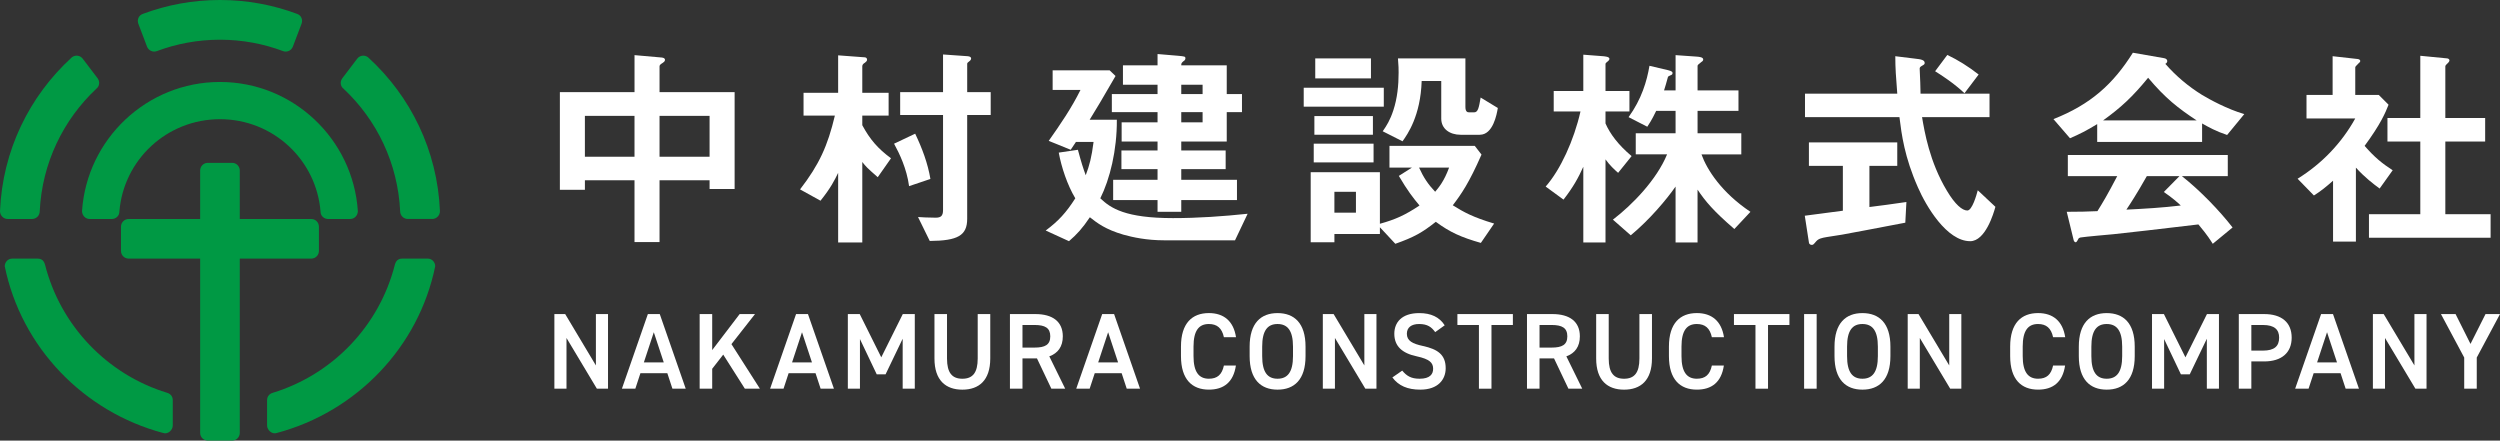
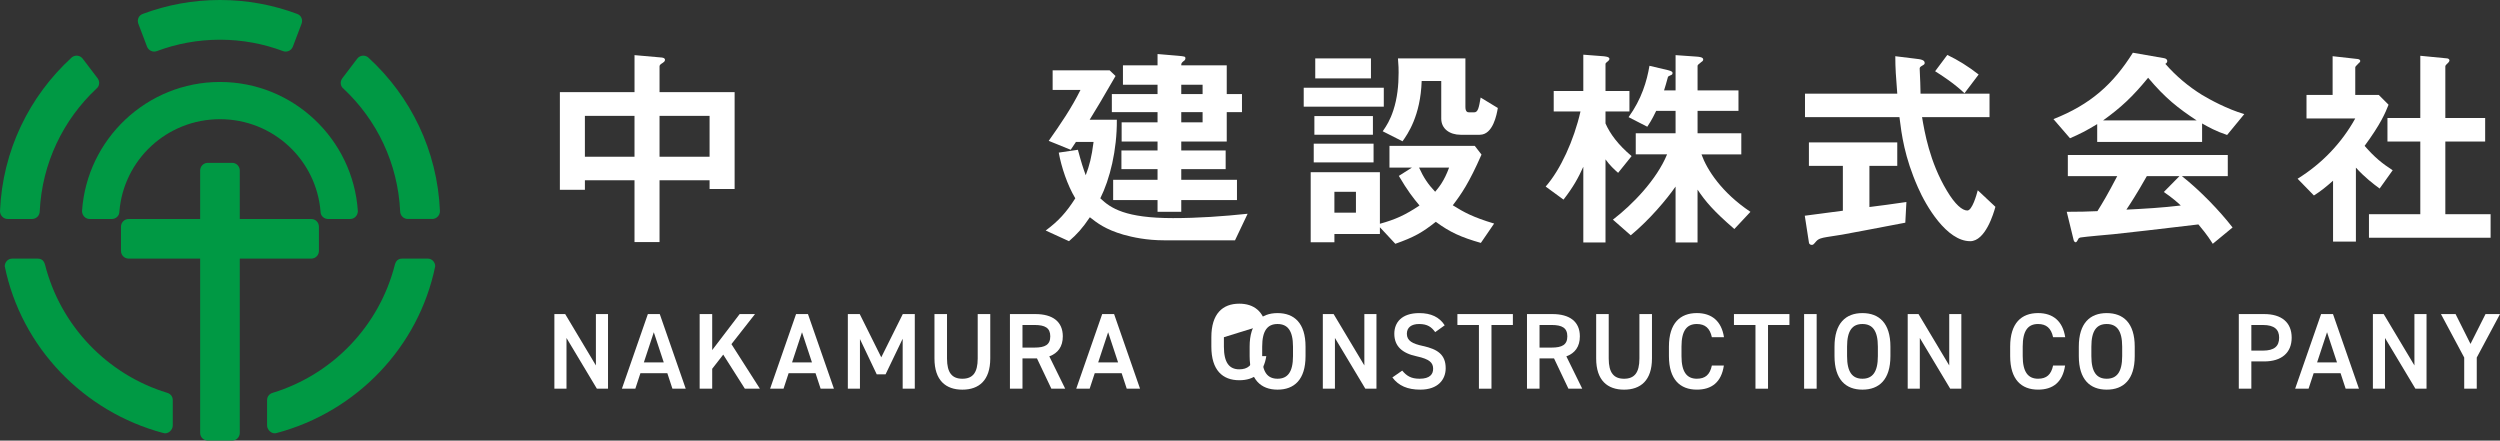
<svg xmlns="http://www.w3.org/2000/svg" id="b" width="261.408" height="46.068" viewBox="0 0 261.408 46.068">
  <rect x="0" y="0" width="261.408" height="46.068" fill="#333333" stroke="none" />
  <defs>
    <style>.c{fill:#fff;}.c,.d{stroke-width:0px;}.d{fill:#094;}</style>
  </defs>
  <path class="d" d="m3.359,22.896c.44,0,.794-.36.794-.804.245-5.05,2.462-9.565,5.913-12.807.348-.268.4-.756.135-1.107l-1.557-2.047c-.268-.349-.771-.416-1.121-.146l-.062.059C3.083,10.055.259,15.739,0,22.079c0,.445.36.817.796.817h2.563Z" />
  <path class="d" d="m17.483,41.075c-6.269-1.915-11.149-7.002-12.773-13.391-.114-.424-.347-.643-.791-.643H1.278c-.438,0-.781.361-.781.801,1.73,8.483,8.254,15.216,16.552,17.429.524.187,1.016-.327,1.016-.768v-2.656c0-.442-.286-.684-.582-.771" />
  <path class="d" d="m9.363,22.896l2.311.005c.44,0,.807-.324.807-.765.436-5.432,4.972-9.673,10.521-9.673s10.082,4.242,10.517,9.673c0,.441.366.765.806.765l2.311-.005c.442,0,.782-.385.782-.825-.501-7.525-6.767-13.5-14.416-13.5s-13.922,5.976-14.425,13.5c0,.44.345.825.786.825" />
  <path class="d" d="m15.367,4.858c.15.414.602.636,1.016.491,2.062-.771,4.288-1.197,6.619-1.197s4.552.426,6.612,1.197c.416.145.867-.077,1.016-.491l.911-2.402c.143-.419-.057-.862-.477-1.004-2.514-.94-5.22-1.452-8.062-1.452s-5.552.512-8.065,1.452c-.421.142-.621.585-.481,1.004l.911,2.402Z" />
  <path class="d" d="m38.538,6.044l-.065-.06c-.349-.268-.851-.202-1.119.147l-1.554,2.045c-.269.353-.222.84.132,1.109,3.455,3.242,5.667,7.758,5.911,12.807,0,.445.356.804.798.804h2.56c.442,0,.8-.373.8-.817-.258-6.34-3.081-12.024-7.462-16.036" />
  <path class="d" d="m32.549,27.04c.442,0,.797-.356.797-.797v-2.542c0-.445-.355-.801-.797-.801h-7.477v-5.072c0-.441-.356-.8-.797-.8h-2.549c-.438,0-.797.359-.797.8v5.072h-7.477c-.443,0-.8.356-.8.801v2.542c0,.441.356.797.8.797h7.477v18.225c0,.441.36.802.797.802h2.549c.441,0,.797-.361.797-.802v-18.225h7.477Z" />
  <path class="d" d="m44.719,27.04h-2.643c-.44,0-.676.219-.789.644-1.621,6.389-6.502,11.475-12.769,13.39-.296.088-.59.33-.59.771v2.656c0,.441.495.956,1.023.77,8.299-2.214,14.82-8.945,16.556-17.43,0-.44-.347-.801-.787-.801" />
  <path class="c" d="m74.196,19.758v-.91h-5.233v6.462h-2.617v-6.462h-5.187v1.001h-2.617v-10.216h7.805v-3.868l2.844.25c.137.023.342.046.342.251,0,.159-.16.25-.251.318-.182.115-.318.205-.318.342v2.708h7.85v10.125h-2.617Zm-7.85-7.645h-5.188v4.278h5.188v-4.278Zm7.85,0h-5.233v4.278h5.233v-4.278Z" />
-   <path class="c" d="m91.78,18.529c-1.092-.956-1.251-1.115-1.616-1.592v8.419h-2.525v-7.281c-.365.751-.751,1.547-1.844,2.912l-2.139-1.183c2.003-2.594,2.89-4.551,3.641-7.714h-3.276v-2.389h3.618v-3.914l2.753.205c.137,0,.273.068.273.25,0,.137-.113.228-.228.319-.091.045-.273.182-.273.342v2.799h2.753v2.389h-2.753v1.001c.796,1.479,1.616,2.435,3.003,3.459l-1.388,1.979Zm3.276.933c-.25-1.843-1.001-3.391-1.57-4.437l2.208-1.046c.728,1.524,1.319,3.094,1.593,4.733l-2.23.751Zm6.076-7.441v10.854c0,1.751-.978,2.298-3.914,2.321l-1.228-2.503c.41.024,1.069.069,1.843.069.546,0,.774-.182.774-.797v-9.943h-4.483v-2.389h4.483v-3.937l2.594.182c.228.023.342.114.342.228,0,.136-.092.228-.183.296-.159.114-.227.182-.227.273v2.958h2.458v2.389h-2.458Z" />
  <path class="c" d="m129.137,25.128h-7.395c-1.866,0-3.3-.319-4.278-.591-1.866-.546-2.73-1.206-3.504-1.821-.796,1.183-1.365,1.797-2.184,2.503l-2.435-1.115c1.32-.978,2.139-1.866,3.095-3.368-.842-1.41-1.456-3.276-1.729-4.778l2.002-.296c.365,1.365.546,1.912.819,2.662.387-1.024.614-1.866.819-3.481h-1.844c-.182.273-.433.66-.546.819l-2.299-.933c1.206-1.707,2.389-3.436,3.322-5.325h-2.912v-2.047h5.962l.615.591c-1.547,2.685-1.82,3.118-2.708,4.574h2.844c.023,3.185-.728,6.212-1.729,8.214,1.092,1.047,2.64,2.071,7.6,2.071,2.617,0,5.211-.182,7.805-.455l-1.319,2.776Zm-.865-13.402v3.071h-4.755v.933h4.642v1.956h-4.642v1.115h5.825v2.117h-5.825v1.228h-2.48v-1.228h-4.642v-2.117h4.642v-1.115h-3.777v-1.956h3.777v-.933h-3.755v-2.003h3.755v-1.069h-4.779v-1.889h4.779v-.978h-3.618v-2.025h3.618v-1.183l2.162.182c.682.069.751.069.751.273,0,.137-.091.228-.205.296-.205.182-.228.205-.228.433h4.755v3.003h1.593v1.889h-1.593Zm-2.525-2.867h-2.23v.978h2.23v-.978Zm0,2.867h-2.23v1.069h2.23v-1.069Z" />
  <path class="c" d="m136.321,9.177h8.373v1.979h-8.373v-1.979Zm18.522,16.223c-2.071-.592-3.232-1.115-4.71-2.207-1.434,1.138-2.298,1.615-4.232,2.299l-1.615-1.73v.706h-4.756v.865h-2.48v-7.327h7.237v5.393c1.638-.455,2.639-.91,4.141-1.911-.683-.819-1.252-1.547-2.162-3.095l1.365-.865h-2.344v-2.275h8.919l.706.91c-1.297,2.958-2.117,4.142-3.004,5.302,1.16.728,2.116,1.251,4.323,1.911l-1.388,2.025Zm-17.475-10.375h6.257v1.957h-6.257v-1.957Zm.068-2.89h6.121v1.957h-6.121v-1.957Zm.091-6.03h5.825v2.094h-5.825v-2.094Zm4.255,13.948h-2.253v2.185h2.253v-2.185Zm12.948-5.961h-2.002c-1.16,0-2.026-.637-2.026-1.684v-3.937h-2.047c-.115,3.641-1.48,5.575-2.003,6.303l-2.07-1.047c.41-.592.774-1.16,1.115-2.207.41-1.251.547-2.594.547-3.914,0-.456,0-.615-.069-1.502h7.053v5.074c0,.501.204.569.387.569h.523c.41,0,.501-.478.683-1.548l1.797,1.092c-.113.683-.501,2.799-1.888,2.799m-6.348,3.435c.478,1.047.933,1.73,1.683,2.526.365-.432.933-1.092,1.457-2.526h-3.14Z" />
  <path class="c" d="m169.196,18.074c-.364-.319-.887-.796-1.319-1.41v8.691h-2.321v-7.918c-.524,1.16-1.047,2.116-2.07,3.435l-1.867-1.365c1.547-1.752,2.959-4.846,3.641-7.85h-2.799v-2.139h3.095v-3.8l2.071.159c.182.023.66.046.66.274,0,.113-.092.205-.182.272-.091.069-.228.183-.228.251v2.844h2.503v2.139h-2.503v1.251c.478,1.092,1.342,2.253,2.73,3.413l-1.411,1.752Zm12.151,5.871c-2.185-1.889-3.027-2.89-3.846-4.119v5.529h-2.298v-5.848c-.933,1.343-2.708,3.459-4.687,5.097l-1.866-1.638c2.025-1.547,4.573-4.164,5.665-6.826h-3.276v-2.207h4.164v-2.344h-2.025c-.501,1.047-.774,1.41-.933,1.661l-1.957-1.001c1.366-1.889,1.911-3.755,2.185-5.37l1.935.455c.477.114.477.228.477.296,0,.137-.045.183-.228.251-.045.023-.249.114-.249.159-.183.66-.274,1.001-.41,1.411h1.206v-3.687l2.276.16c.181.022.614.046.614.296,0,.114-.091.204-.181.25-.365.296-.41.319-.41.433v2.549h4.278v2.139h-4.278v2.344h4.574v2.207h-4.164c.568,1.593,2.092,3.982,5.119,6.007l-1.683,1.798Z" />
  <path class="c" d="m199.226,23.285c-1.979.387-6.598,1.252-6.621,1.252-.227.045-1.342.204-1.592.25-.524.091-.842.159-1.092.432-.296.342-.319.387-.478.387-.091,0-.274-.045-.296-.25l-.433-2.799c1.251-.16,2.048-.273,3.982-.524v-4.687h-3.55v-2.458h9.238v2.458h-2.912v4.301c1.478-.182,1.957-.251,3.868-.524l-.115,2.162Zm6.782,1.934c-2.458,0-4.62-3.686-5.461-5.62-1.412-3.186-1.708-5.53-1.935-7.35h-9.876v-2.457h9.648c-.137-1.821-.205-2.617-.205-3.914l2.048.251c.637.068,1.024.137,1.024.455,0,.115-.068.182-.249.274-.251.136-.274.227-.274.318.068,1.365.068,1.707.09,2.617h7.213v2.457h-7.054c.251,1.479.774,4.665,2.595,7.691.865,1.456,1.615,2.071,2.138,2.071.501,0,.957-1.593,1.092-2.116l1.844,1.729c-.183.683-1.047,3.595-2.639,3.595m-.593-15.473c-1.137-1.069-2.388-1.866-3.071-2.298l1.275-1.707c1.137.546,2.16,1.183,3.276,2.048l-1.48,1.957Z" />
  <path class="c" d="m232.875,14.115c-1.16-.387-1.935-.819-2.617-1.206v1.934h-10.968v-1.866c-1.161.706-1.843,1.047-2.844,1.479l-1.73-2.002c3.868-1.525,6.235-3.641,8.305-6.941l3.254.569c.183.023.342.136.342.296,0,.137-.09.25-.205.296,1.115,1.274,2.412,2.366,3.846,3.253.797.478,2.617,1.479,4.413,2.003l-1.797,2.184Zm-1.502,11.377c-.228-.342-.501-.842-1.502-2.025-3.117.386-8.237.956-8.897,1.024-.477.046-2.889.251-3.435.342-.113.022-.181.068-.228.159-.136.273-.205.341-.273.341-.069,0-.181-.091-.205-.205l-.728-2.98c1.434,0,2.071-.023,3.208-.069.569-.91,1.047-1.706,2.071-3.663h-5.165v-2.207h16.725v2.207h-4.801c1.957,1.547,3.958,3.641,5.302,5.37l-2.071,1.707Zm-6.758-17.361c-1.638,2.002-2.844,3.117-4.71,4.46h9.784c-1.935-1.274-3.276-2.321-5.074-4.46m1.639,11.946l1.638-1.661h-3.413c-1.069,1.889-1.729,2.89-2.138,3.504,1.911-.091,3.799-.205,5.688-.432-.318-.296-.865-.797-1.774-1.411" />
  <path class="c" d="m248.821,19.713c-.682-.501-1.525-1.138-2.48-2.185v7.737h-2.389v-6.371c-.774.683-1.251,1.069-2.002,1.547l-1.707-1.752c2.502-1.547,4.596-3.709,6.03-6.303h-5.097v-2.458h2.73v-4.051l2.641.296c.137.022.249.091.249.205,0,.091-.09.182-.159.227-.318.319-.364.364-.364.456v2.867h2.458l1.024,1.024c-.342.865-.842,2.048-2.504,4.301,1.07,1.228,1.844,1.843,2.936,2.549l-1.365,1.911Zm-1.115,5.142v-2.458h5.369v-7.6h-3.435v-2.457h3.435v-6.508l2.8.273c.113,0,.249.091.249.205,0,.069-.045.16-.113.228-.183.182-.319.296-.319.387v5.416h4.164v2.457h-4.164v7.6h4.733v2.458h-12.718Z" />
  <path class="c" d="m63.576,32.84v7.802h-1.165l-3.177-5.303v5.303h-1.266v-7.802h1.13l3.211,5.371v-5.371h1.266Z" />
  <path class="c" d="m65.029,40.642l2.714-7.802h1.244l2.714,7.802h-1.391l-.531-1.617h-2.815l-.531,1.617h-1.402Zm2.295-2.747h2.081l-1.041-3.155-1.04,3.155Z" />
  <path class="c" d="m77.884,40.642l-2.261-3.562-1.153,1.481v2.08h-1.312v-7.802h1.312v3.766l2.872-3.766h1.605l-2.465,3.144,2.974,4.658h-1.572Z" />
  <path class="c" d="m80.525,40.642l2.714-7.802h1.244l2.714,7.802h-1.391l-.531-1.617h-2.815l-.531,1.617h-1.402Zm2.295-2.747h2.081l-1.041-3.155-1.04,3.155Z" />
  <path class="c" d="m92.148,37.363l2.25-4.522h1.255v7.802h-1.267v-5.224l-1.787,3.72h-.927l-1.753-3.686v5.189h-1.266v-7.802h1.244l2.25,4.522Z" />
  <path class="c" d="m103.545,32.84v4.636c0,2.307-1.188,3.268-2.917,3.268s-2.917-.961-2.917-3.256v-4.647h1.312v4.647c0,1.492.531,2.114,1.605,2.114s1.605-.622,1.605-2.114v-4.647h1.312Z" />
  <path class="c" d="m109.933,40.642l-1.504-3.166h-1.515v3.166h-1.312v-7.802h2.657c1.797,0,2.872.78,2.872,2.329,0,1.074-.509,1.764-1.413,2.092l1.662,3.381h-1.447Zm-1.764-4.297c1.108,0,1.651-.294,1.651-1.176s-.542-1.188-1.651-1.188h-1.255v2.363h1.255Z" />
  <path class="c" d="m112.535,40.642l2.714-7.802h1.244l2.713,7.802h-1.391l-.531-1.617h-2.815l-.531,1.617h-1.402Zm2.295-2.747h2.081l-1.041-3.155-1.04,3.155Z" />
-   <path class="c" d="m127.975,35.26c-.204-.95-.712-1.38-1.572-1.38-1.041,0-1.605.679-1.605,2.363v.995c0,1.662.565,2.363,1.605,2.363.893,0,1.368-.43,1.572-1.38h1.255c-.26,1.753-1.278,2.521-2.827,2.521-1.741,0-2.917-1.052-2.917-3.505v-.995c0-2.453,1.176-3.505,2.917-3.505,1.549,0,2.578.825,2.838,2.521h-1.266Z" />
+   <path class="c" d="m127.975,35.26v.995c0,1.662.565,2.363,1.605,2.363.893,0,1.368-.43,1.572-1.38h1.255c-.26,1.753-1.278,2.521-2.827,2.521-1.741,0-2.917-1.052-2.917-3.505v-.995c0-2.453,1.176-3.505,2.917-3.505,1.549,0,2.578.825,2.838,2.521h-1.266Z" />
  <path class="c" d="m133.583,40.743c-1.741,0-2.917-1.052-2.917-3.505v-.995c0-2.453,1.176-3.505,2.917-3.505,1.752,0,2.928,1.052,2.928,3.505v.995c0,2.453-1.176,3.505-2.928,3.505Zm-1.605-3.505c0,1.685.565,2.363,1.605,2.363s1.617-.679,1.617-2.363v-.995c0-1.685-.577-2.363-1.617-2.363s-1.605.679-1.605,2.363v.995Z" />
  <path class="c" d="m143.927,32.84v7.802h-1.164l-3.178-5.303v5.303h-1.266v-7.802h1.13l3.212,5.371v-5.371h1.266Z" />
  <path class="c" d="m150.068,34.729c-.384-.532-.803-.849-1.685-.849-.803,0-1.277.362-1.277,1.018,0,.746.588,1.041,1.673,1.278,1.572.339,2.386.927,2.386,2.329,0,1.164-.78,2.238-2.657,2.238-1.334,0-2.272-.407-2.917-1.277l1.029-.713c.464.555.927.849,1.82.849,1.074,0,1.413-.475,1.413-1.04,0-.622-.351-1.007-1.707-1.301-1.504-.316-2.352-1.04-2.352-2.363,0-1.176.769-2.159,2.601-2.159,1.243,0,2.114.418,2.668,1.277l-.995.713Z" />
  <path class="c" d="m158.191,32.84v1.142h-2.238v6.66h-1.312v-6.66h-2.25v-1.142h5.8Z" />
  <path class="c" d="m163.999,40.642l-1.504-3.166h-1.516v3.166h-1.312v-7.802h2.657c1.798,0,2.872.78,2.872,2.329,0,1.074-.509,1.764-1.413,2.092l1.662,3.381h-1.447Zm-1.765-4.297c1.108,0,1.651-.294,1.651-1.176s-.543-1.188-1.651-1.188h-1.255v2.363h1.255Z" />
  <path class="c" d="m172.735,32.84v4.636c0,2.307-1.188,3.268-2.917,3.268s-2.917-.961-2.917-3.256v-4.647h1.312v4.647c0,1.492.531,2.114,1.605,2.114s1.605-.622,1.605-2.114v-4.647h1.312Z" />
  <path class="c" d="m178.998,35.26c-.203-.95-.712-1.38-1.571-1.38-1.041,0-1.605.679-1.605,2.363v.995c0,1.662.564,2.363,1.605,2.363.893,0,1.368-.43,1.571-1.38h1.255c-.26,1.753-1.277,2.521-2.826,2.521-1.741,0-2.918-1.052-2.918-3.505v-.995c0-2.453,1.177-3.505,2.918-3.505,1.549,0,2.577.825,2.838,2.521h-1.267Z" />
  <path class="c" d="m187.109,32.84v1.142h-2.239v6.66h-1.312v-6.66h-2.25v-1.142h5.801Z" />
  <path class="c" d="m189.955,40.642h-1.312v-7.802h1.312v7.802Z" />
  <path class="c" d="m194.74,40.743c-1.741,0-2.918-1.052-2.918-3.505v-.995c0-2.453,1.177-3.505,2.918-3.505,1.752,0,2.928,1.052,2.928,3.505v.995c0,2.453-1.176,3.505-2.928,3.505Zm-1.605-3.505c0,1.685.564,2.363,1.605,2.363s1.616-.679,1.616-2.363v-.995c0-1.685-.576-2.363-1.616-2.363s-1.605.679-1.605,2.363v.995Z" />
  <path class="c" d="m205.084,32.84v7.802h-1.164l-3.178-5.303v5.303h-1.266v-7.802h1.13l3.212,5.371v-5.371h1.266Z" />
  <path class="c" d="m214.678,35.26c-.204-.95-.713-1.38-1.572-1.38-1.04,0-1.605.679-1.605,2.363v.995c0,1.662.565,2.363,1.605,2.363.894,0,1.368-.43,1.572-1.38h1.255c-.261,1.753-1.278,2.521-2.827,2.521-1.741,0-2.917-1.052-2.917-3.505v-.995c0-2.453,1.176-3.505,2.917-3.505,1.549,0,2.578.825,2.838,2.521h-1.266Z" />
  <path class="c" d="m220.285,40.743c-1.741,0-2.917-1.052-2.917-3.505v-.995c0-2.453,1.176-3.505,2.917-3.505,1.753,0,2.929,1.052,2.929,3.505v.995c0,2.453-1.176,3.505-2.929,3.505Zm-1.605-3.505c0,1.685.565,2.363,1.605,2.363s1.617-.679,1.617-2.363v-.995c0-1.685-.577-2.363-1.617-2.363s-1.605.679-1.605,2.363v.995Z" />
-   <path class="c" d="m228.516,37.363l2.25-4.522h1.255v7.802h-1.267v-5.224l-1.786,3.72h-.927l-1.753-3.686v5.189h-1.267v-7.802h1.244l2.25,4.522Z" />
  <path class="c" d="m235.408,37.792v2.85h-1.312v-7.802h2.657c1.798,0,2.872.859,2.872,2.465,0,1.583-1.062,2.487-2.872,2.487h-1.346Zm1.21-1.131c1.198,0,1.696-.463,1.696-1.356,0-.848-.498-1.323-1.696-1.323h-1.21v2.68h1.21Z" />
  <path class="c" d="m239.988,40.642l2.714-7.802h1.243l2.714,7.802h-1.391l-.531-1.617h-2.815l-.531,1.617h-1.402Zm2.295-2.747h2.081l-1.041-3.155-1.04,3.155Z" />
  <path class="c" d="m253.726,32.84v7.802h-1.164l-3.178-5.303v5.303h-1.266v-7.802h1.13l3.212,5.371v-5.371h1.266Z" />
  <path class="c" d="m256.762,32.84l1.561,3.121,1.571-3.121h1.515l-2.431,4.546v3.256h-1.312v-3.256l-2.431-4.546h1.526Z" />
</svg>